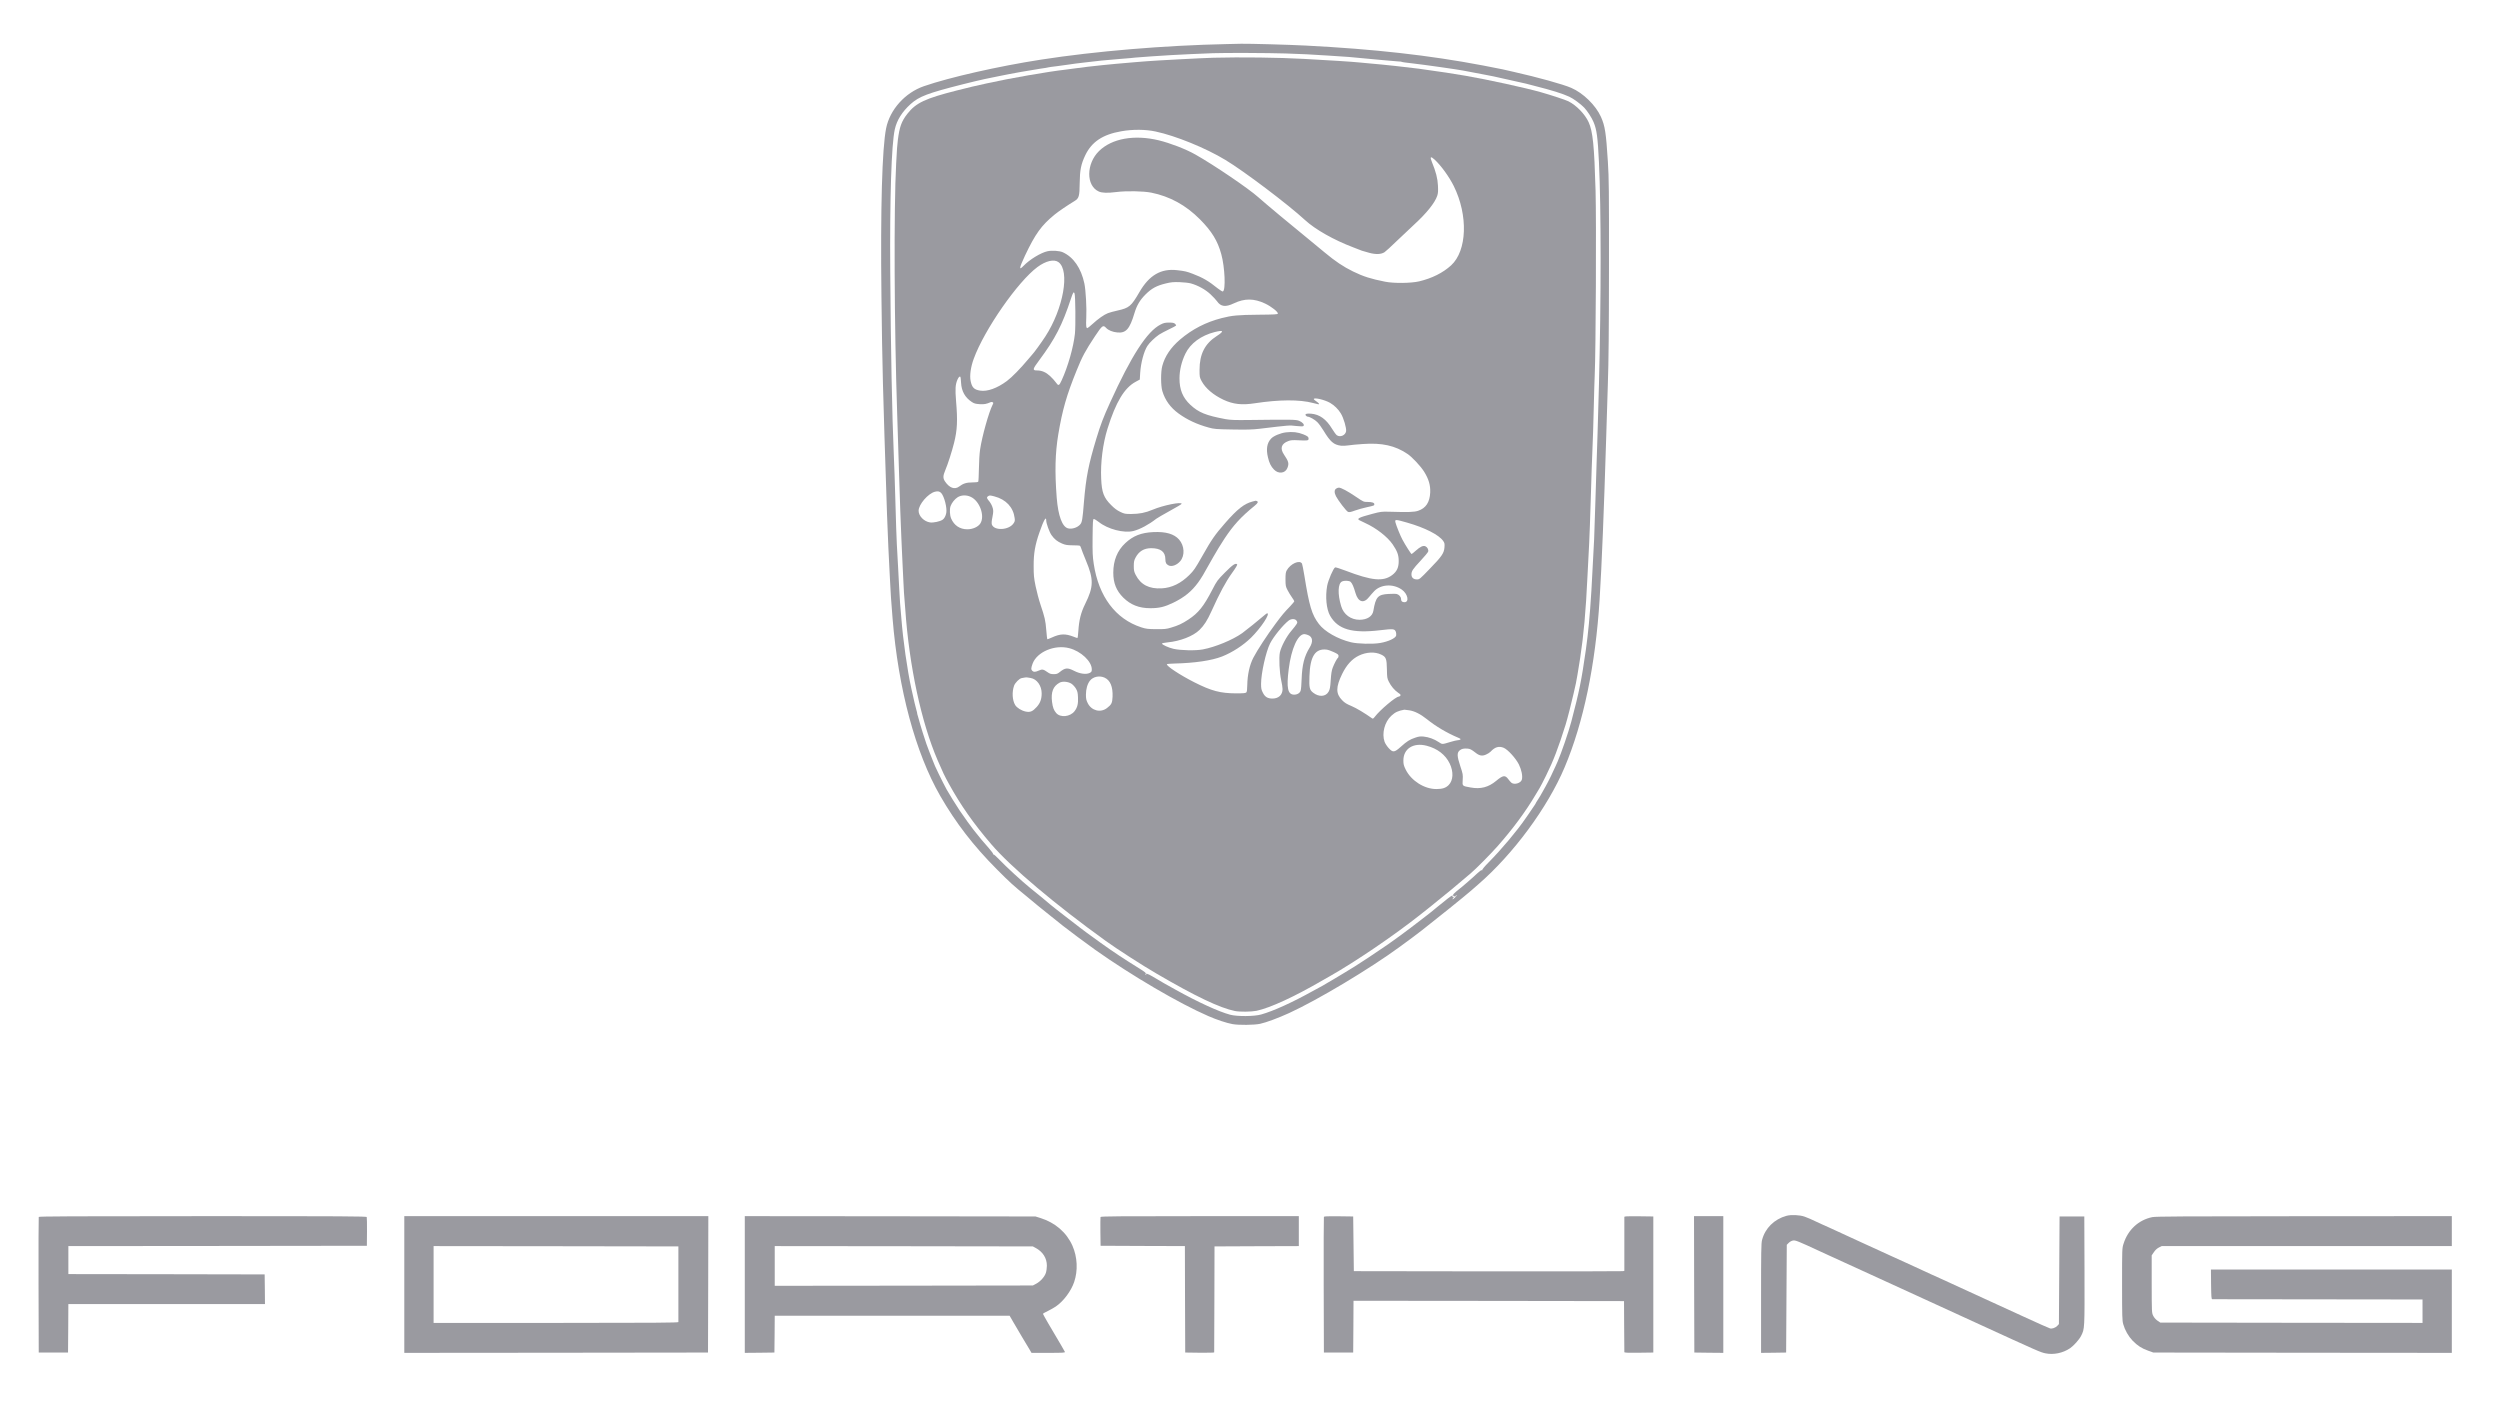
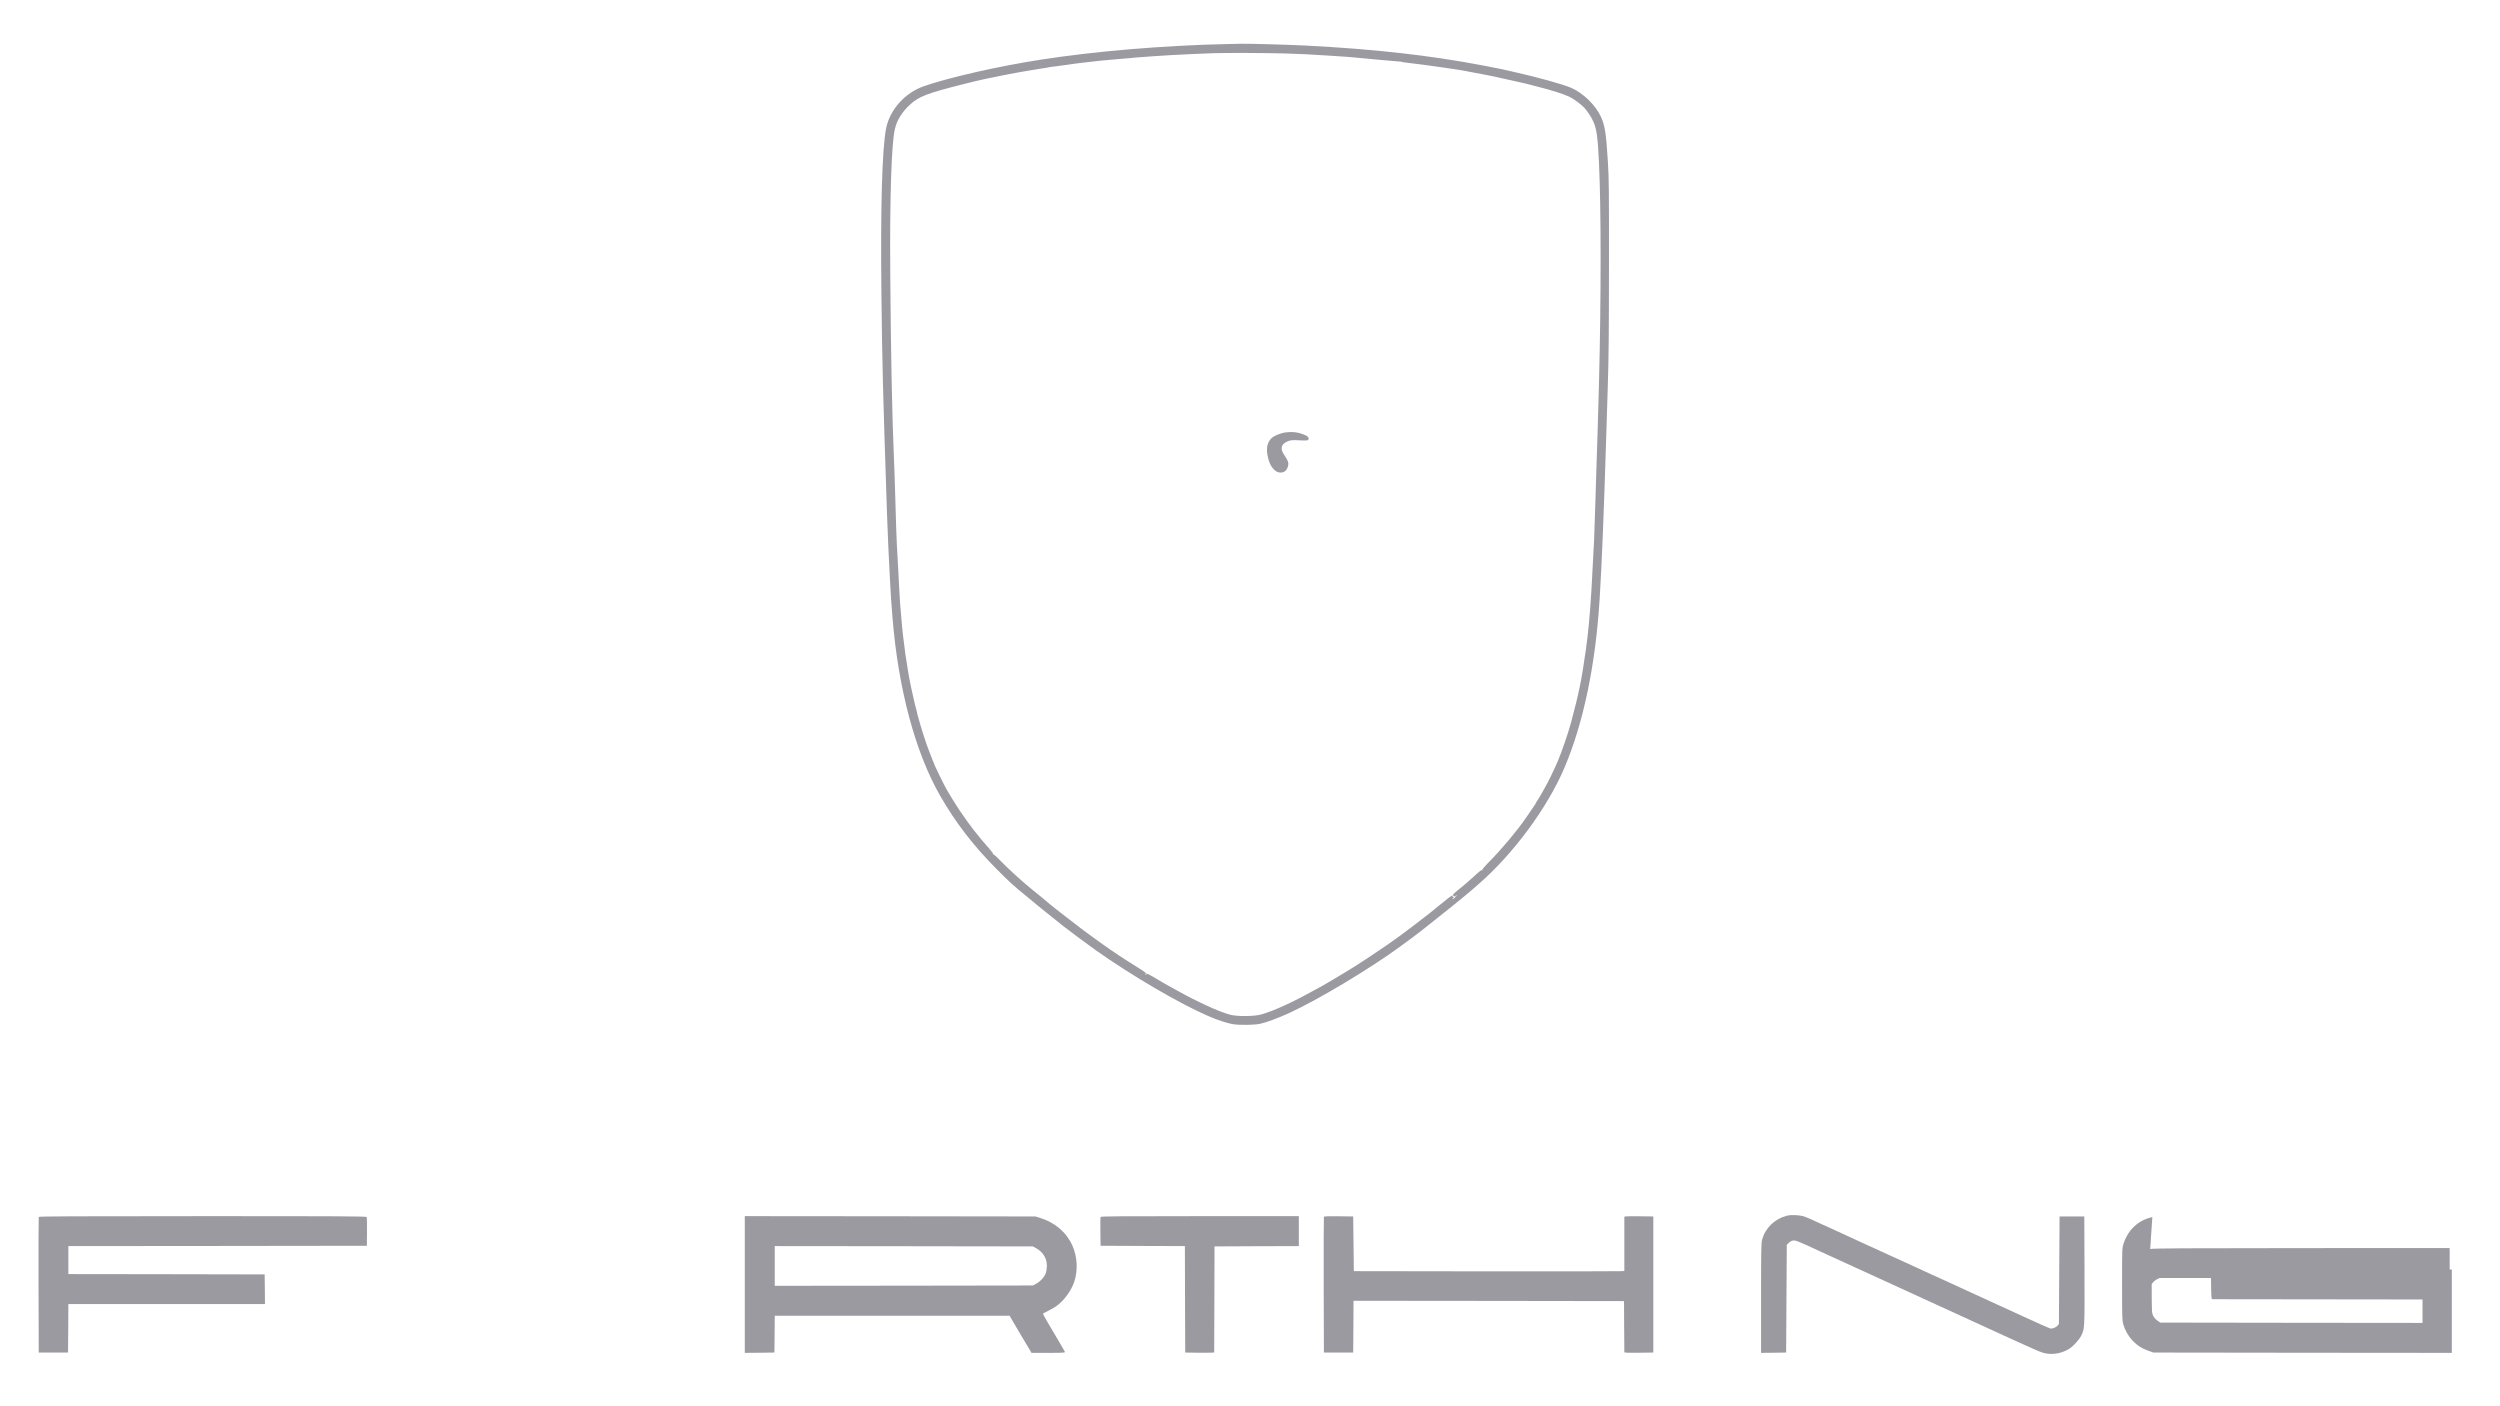
<svg xmlns="http://www.w3.org/2000/svg" version="1.0" width="3840pt" height="2160pt" viewBox="0 0 3840 2160" preserveAspectRatio="xMidYMid meet">
  <g transform="translate(0,2160) scale(0.1,-0.1)" fill="#9a9aa0ff" stroke="none">
    <path d="M18845 20923 c-956 -20 -2019 -109 -2855 -239 -652 -101 -1406 -272 -1799 -408 -289 -100 -522 -359 -580 -646 -62 -308 -88 -1226 -72 -2585 13 -1083 20 -1372 86 -3355 8 -227 33 -805 40 -895 2 -38 7 -124 10 -190 7 -145 10 -190 35 -505 89 -1086 351 -2062 732 -2725 239 -415 511 -768 868 -1126 204 -205 250 -247 465 -422 88 -73 162 -134 165 -137 3 -3 86 -70 185 -149 99 -79 189 -151 200 -160 52 -43 393 -297 500 -372 560 -396 1287 -822 1735 -1016 130 -57 281 -107 370 -123 98 -18 333 -15 424 4 97 21 277 88 446 165 441 202 1237 678 1705 1021 174 127 223 164 340 254 201 156 660 526 750 605 23 20 72 63 110 96 539 466 1068 1183 1328 1800 289 684 474 1571 537 2575 33 523 68 1400 100 2455 5 182 17 557 26 835 13 385 17 819 18 1830 1 1163 -1 1359 -17 1605 -28 447 -44 550 -107 691 -80 177 -272 365 -455 444 -125 55 -524 165 -880 245 -66 15 -147 33 -180 41 -33 8 -168 34 -300 59 -828 157 -1670 251 -2715 305 -271 14 -869 30 -995 28 -55 -1 -154 -3 -220 -5z m895 -144 c146 -5 294 -11 330 -13 36 -3 187 -12 335 -20 149 -9 290 -18 315 -21 85 -9 135 -14 215 -20 44 -3 175 -16 290 -27 116 -11 230 -21 255 -22 25 0 47 -3 50 -6 3 -4 75 -14 160 -23 193 -22 697 -94 784 -111 25 -6 83 -17 326 -62 102 -19 199 -39 215 -44 17 -5 55 -13 85 -19 46 -9 292 -64 340 -76 8 -3 67 -18 130 -34 266 -67 429 -118 535 -167 60 -27 177 -113 230 -169 47 -50 115 -154 142 -220 49 -116 64 -230 83 -615 34 -710 34 -2090 0 -3415 -15 -551 -31 -1091 -35 -1165 -2 -36 -11 -310 -19 -610 -9 -300 -18 -570 -20 -600 -3 -30 -12 -201 -20 -380 -14 -294 -31 -570 -41 -690 -3 -25 -12 -130 -20 -235 -9 -104 -30 -282 -46 -395 -68 -476 -100 -633 -224 -1105 -41 -156 -156 -490 -209 -610 -10 -22 -24 -53 -31 -70 -35 -81 -108 -231 -153 -311 -87 -157 -94 -168 -123 -212 -16 -24 -29 -45 -29 -48 0 -3 -10 -20 -22 -37 -13 -17 -27 -39 -33 -48 -5 -9 -27 -41 -47 -70 -21 -30 -45 -65 -55 -79 -129 -189 -370 -476 -565 -673 -60 -60 -105 -114 -101 -120 3 -6 1 -7 -6 -3 -7 5 -36 -16 -74 -52 -34 -33 -96 -88 -137 -123 -41 -35 -80 -68 -86 -74 -7 -5 -20 -17 -31 -25 -107 -86 -123 -103 -112 -116 13 -16 39 -19 39 -4 0 6 5 10 12 10 7 0 -3 -15 -22 -34 -19 -19 -37 -32 -39 -30 -3 2 1 10 7 16 17 17 15 28 -5 22 -14 -5 -15 -4 -4 4 9 6 10 12 3 16 -6 4 -39 -16 -74 -45 -35 -28 -106 -85 -158 -127 -52 -41 -97 -78 -100 -82 -3 -3 -32 -26 -65 -51 -68 -51 -235 -179 -250 -192 -30 -25 -272 -202 -345 -252 -170 -117 -457 -308 -512 -340 -9 -5 -78 -47 -152 -93 -75 -45 -150 -90 -168 -101 -18 -10 -63 -37 -101 -59 -37 -23 -69 -42 -71 -42 -2 0 -71 -37 -153 -83 -311 -173 -600 -305 -790 -359 -107 -31 -371 -33 -478 -4 -178 48 -492 192 -834 382 -164 90 -203 113 -361 207 -73 43 -111 53 -94 25 4 -7 2 -8 -5 -4 -8 6 -9 12 -2 20 8 9 -15 28 -92 76 -237 147 -406 258 -602 399 -156 112 -305 221 -315 231 -3 3 -39 31 -80 62 -41 31 -103 78 -137 105 -33 26 -99 77 -145 113 -45 35 -88 69 -94 75 -24 22 -221 185 -307 253 -123 99 -371 326 -485 446 -40 42 -77 74 -81 71 -5 -2 -8 1 -7 8 0 8 -27 45 -60 83 -80 90 -172 199 -209 249 -17 22 -33 42 -36 45 -9 7 -160 217 -209 291 -58 87 -160 252 -199 321 -61 111 -201 399 -201 415 0 4 -9 25 -19 47 -10 23 -33 82 -51 131 -18 50 -36 99 -41 110 -14 35 -98 303 -114 368 -9 34 -19 69 -22 77 -3 8 -6 18 -5 22 1 3 -5 28 -13 55 -13 46 -34 132 -77 328 -62 282 -128 746 -153 1075 -8 107 -17 213 -20 235 -2 22 -9 130 -14 240 -6 110 -13 247 -16 305 -6 106 -11 198 -20 365 -6 104 -11 276 -25 755 -5 190 -14 449 -20 575 -28 641 -48 1673 -56 2850 -8 1136 18 1959 70 2189 32 142 112 269 243 388 132 118 262 167 803 304 118 30 269 66 335 80 66 13 174 36 240 49 160 34 484 91 620 111 60 8 112 17 115 19 4 2 65 11 136 19 71 9 156 20 189 26 33 6 141 20 240 31 99 11 214 24 255 29 41 5 170 16 285 25 116 9 221 18 235 21 14 2 129 11 255 19 127 8 262 17 300 19 89 6 511 25 635 29 200 7 856 4 1110 -4z" />
-     <path d="M18635 20713 c-160 -4 -878 -42 -1025 -54 -69 -6 -147 -12 -175 -14 -205 -17 -424 -37 -495 -45 -47 -6 -150 -17 -230 -25 -80 -9 -167 -20 -195 -25 -27 -5 -95 -14 -150 -20 -262 -29 -853 -132 -1205 -210 -204 -45 -248 -55 -465 -110 -484 -123 -625 -189 -758 -358 -90 -115 -121 -202 -146 -402 -10 -80 -14 -133 -26 -360 -37 -678 -30 -2497 16 -3860 14 -441 18 -543 29 -920 11 -355 27 -816 35 -975 2 -49 7 -151 10 -225 3 -74 8 -171 10 -215 2 -44 7 -145 11 -225 3 -80 7 -158 9 -175 2 -16 11 -131 20 -255 60 -871 247 -1740 498 -2320 79 -183 103 -235 173 -361 179 -326 377 -609 652 -929 298 -348 984 -927 1757 -1483 170 -123 569 -380 780 -502 599 -350 969 -526 1203 -574 74 -15 254 -13 332 3 210 45 582 216 1020 471 36 20 85 49 109 62 396 225 987 627 1386 943 39 31 106 84 150 119 195 155 471 383 624 516 94 81 305 295 416 420 234 266 426 525 580 785 21 36 49 82 62 103 13 20 58 108 101 195 112 225 188 425 300 782 26 83 93 345 122 475 12 55 28 127 36 160 11 52 32 173 65 385 55 360 87 717 113 1265 9 176 20 403 26 505 5 102 17 417 25 700 8 283 19 616 25 740 6 124 15 407 20 630 5 223 12 452 15 510 17 360 26 2356 13 2830 -20 694 -42 913 -107 1054 -56 123 -188 259 -310 320 -41 21 -269 96 -421 139 -236 67 -821 195 -1158 253 -204 35 -354 58 -722 109 -137 19 -570 66 -745 80 -38 3 -110 10 -160 15 -100 11 -492 36 -850 55 -398 22 -970 29 -1400 18z m-885 -1133 c310 -66 770 -254 1071 -436 288 -173 966 -686 1224 -924 156 -144 444 -307 740 -419 61 -23 121 -46 134 -52 13 -5 65 -20 115 -33 102 -27 180 -23 232 10 16 10 102 88 190 174 89 85 208 198 265 250 191 175 319 334 355 443 13 39 15 73 11 156 -5 110 -32 214 -92 360 -35 84 -22 97 40 40 99 -91 224 -264 295 -407 223 -451 204 -993 -41 -1218 -126 -115 -294 -199 -492 -246 -124 -29 -388 -32 -522 -5 -220 44 -332 79 -492 157 -150 73 -274 157 -436 292 -67 57 -178 148 -246 203 -222 179 -687 567 -773 645 -149 134 -683 496 -968 657 -147 83 -383 174 -563 218 -375 90 -719 28 -916 -165 -199 -195 -201 -534 -3 -622 49 -22 134 -25 267 -8 159 20 414 15 538 -9 286 -58 530 -191 749 -411 181 -183 271 -329 327 -535 55 -199 70 -555 24 -572 -7 -3 -43 19 -81 49 -135 110 -230 165 -381 222 -94 36 -120 42 -242 56 -247 28 -428 -77 -579 -339 -125 -215 -155 -241 -335 -281 -55 -12 -121 -30 -147 -40 -58 -22 -151 -87 -240 -169 -36 -33 -71 -61 -76 -61 -19 0 -23 36 -17 160 8 147 -8 425 -29 525 -50 236 -167 405 -331 480 -51 23 -165 31 -235 16 -102 -22 -275 -127 -369 -225 -74 -77 -68 -37 23 158 159 335 251 463 455 630 61 50 197 142 304 207 70 42 79 72 81 278 3 202 20 288 86 427 99 206 269 319 555 368 175 31 373 29 525 -4z m-1491 -2007 c178 -132 75 -714 -203 -1142 -58 -90 -179 -256 -196 -271 -3 -3 -32 -36 -64 -75 -122 -146 -254 -281 -331 -338 -148 -110 -300 -165 -410 -147 -93 15 -126 48 -146 148 -17 83 1 215 48 342 163 447 676 1184 978 1408 130 96 256 125 324 75z m2035 -327 c107 -30 221 -93 299 -166 40 -38 86 -86 101 -108 58 -84 132 -92 259 -31 164 78 309 77 480 -4 96 -46 200 -128 195 -154 -3 -12 -50 -15 -298 -17 -314 -3 -405 -11 -565 -52 -242 -62 -452 -170 -640 -330 -142 -122 -232 -255 -272 -404 -25 -90 -24 -302 0 -385 42 -141 124 -255 252 -348 131 -95 281 -165 460 -214 83 -23 112 -26 365 -30 219 -4 303 -2 415 11 476 57 454 55 562 43 78 -8 106 -8 114 0 20 20 -15 59 -68 80 -52 19 -108 20 -763 12 -226 -3 -291 0 -365 13 -304 57 -414 102 -541 220 -118 111 -168 234 -167 409 1 126 32 255 90 375 77 160 242 281 452 334 137 34 148 14 31 -61 -183 -117 -265 -278 -265 -519 0 -111 1 -117 33 -176 60 -110 179 -211 336 -285 149 -69 282 -84 481 -53 373 57 688 59 893 4 40 -11 77 -20 82 -20 21 0 8 18 -30 44 -22 14 -40 31 -40 36 0 29 167 -10 250 -58 64 -37 126 -97 165 -162 44 -72 89 -228 81 -275 -12 -63 -91 -96 -143 -60 -12 9 -44 52 -72 98 -90 149 -192 222 -323 233 -72 6 -100 -5 -79 -30 8 -9 19 -16 26 -16 30 0 111 -45 149 -84 23 -23 65 -80 94 -128 106 -175 157 -219 269 -234 28 -3 80 -1 115 5 34 6 134 15 221 21 294 21 496 -24 684 -151 74 -49 202 -187 257 -273 71 -114 99 -208 94 -321 -7 -150 -66 -240 -184 -280 -61 -21 -143 -24 -449 -15 -112 3 -129 1 -257 -33 -206 -55 -243 -74 -197 -98 8 -5 48 -24 89 -43 169 -77 340 -210 421 -327 71 -104 93 -164 93 -254 1 -100 -27 -162 -99 -217 -138 -105 -313 -88 -721 68 -78 30 -148 52 -156 49 -27 -11 -106 -194 -123 -284 -30 -166 -12 -357 45 -458 120 -211 339 -275 771 -223 204 24 221 22 240 -27 5 -15 7 -39 4 -55 -9 -41 -121 -93 -245 -114 -114 -20 -348 -14 -450 11 -202 49 -404 164 -492 281 -108 141 -148 276 -223 743 -15 91 -31 173 -36 183 -34 64 -179 0 -236 -105 -14 -25 -18 -55 -18 -137 1 -98 3 -109 32 -165 17 -33 47 -82 67 -110 20 -27 36 -55 36 -60 0 -6 -28 -40 -62 -76 -98 -102 -120 -128 -226 -270 -132 -178 -280 -405 -341 -522 -58 -113 -90 -261 -93 -420 -1 -70 -5 -103 -15 -113 -11 -11 -47 -14 -156 -14 -244 1 -379 37 -644 171 -216 109 -434 253 -419 277 2 4 53 9 113 10 311 7 575 46 733 108 158 62 328 173 446 289 154 152 301 375 247 375 -4 0 -24 -14 -43 -31 -73 -64 -287 -236 -340 -274 -146 -104 -416 -215 -605 -250 -109 -21 -340 -16 -450 9 -75 17 -180 65 -177 81 1 6 39 13 84 18 195 18 393 95 492 191 72 71 120 146 186 292 123 273 218 449 310 577 64 89 89 132 82 139 -24 24 -69 -7 -186 -125 -116 -117 -124 -128 -194 -263 -134 -259 -214 -359 -369 -461 -96 -63 -158 -92 -268 -124 -69 -21 -100 -24 -225 -23 -129 1 -154 4 -230 28 -395 128 -654 473 -730 973 -18 119 -20 176 -18 413 3 238 5 275 18 278 9 1 43 -19 76 -45 138 -111 387 -176 534 -139 99 25 236 98 349 187 14 11 108 66 208 121 101 55 183 104 183 109 0 35 -280 -21 -445 -90 -114 -48 -203 -65 -330 -66 -92 0 -105 2 -169 33 -48 23 -89 53 -140 105 -112 112 -143 193 -152 402 -12 246 25 539 97 770 129 412 260 629 435 722 l61 33 6 102 c10 155 57 331 111 415 30 48 116 130 179 173 27 18 96 54 152 81 57 27 106 53 109 58 3 4 -4 17 -15 27 -17 15 -37 19 -93 19 -59 0 -81 -5 -130 -30 -207 -105 -447 -476 -776 -1200 -102 -224 -145 -336 -210 -551 -121 -401 -159 -593 -191 -977 -21 -266 -29 -310 -57 -342 -42 -49 -126 -76 -186 -61 -90 22 -153 192 -175 471 -31 398 -24 683 24 973 63 375 128 603 282 982 85 212 134 302 280 523 114 171 126 180 173 130 35 -37 99 -63 173 -70 132 -12 189 52 262 297 36 120 84 201 169 286 95 95 171 136 316 171 78 19 116 22 210 19 64 -2 141 -11 174 -20z m-1789 -153 c14 -36 18 -495 6 -618 -22 -206 -107 -506 -204 -717 -40 -88 -49 -90 -93 -27 -15 22 -54 64 -86 94 -62 57 -126 85 -199 85 -74 0 -70 18 34 157 245 330 352 537 487 946 32 97 42 112 55 80z m-1743 -1373 c7 -130 62 -227 166 -295 35 -23 57 -29 120 -33 72 -4 100 1 172 32 8 3 21 2 28 -3 12 -7 11 -14 -2 -39 -57 -111 -163 -488 -192 -688 -9 -62 -17 -190 -18 -295 -2 -102 -6 -191 -10 -197 -5 -8 -38 -12 -91 -12 -90 0 -141 -16 -204 -64 -67 -50 -148 -21 -215 78 -34 50 -33 87 4 175 38 88 100 282 134 416 50 201 57 342 31 646 -15 185 -11 249 20 324 18 42 35 59 46 47 4 -4 9 -45 11 -92z m-304 -1694 c47 -53 91 -228 77 -304 -9 -49 -31 -89 -58 -106 -39 -26 -138 -47 -189 -41 -94 13 -178 98 -178 180 0 96 145 265 251 292 45 12 73 6 97 -21z m451 -57 c140 -63 223 -297 148 -411 -35 -52 -116 -88 -199 -88 -114 0 -203 59 -249 167 -21 50 -25 144 -8 190 19 51 63 106 108 135 56 35 133 38 200 7z m366 6 c176 -46 289 -166 310 -332 6 -40 3 -54 -17 -82 -71 -106 -297 -117 -333 -18 -6 20 -4 53 9 116 14 73 15 96 6 132 -12 46 -36 89 -70 128 -25 29 -25 47 -2 60 23 14 28 14 97 -4z m795 -370 c0 -44 48 -177 81 -224 44 -63 89 -99 162 -130 52 -22 78 -26 162 -27 55 0 106 -3 112 -7 6 -4 14 -19 18 -34 3 -15 38 -102 75 -193 121 -290 119 -402 -11 -665 -67 -136 -95 -248 -106 -422 -3 -57 -10 -103 -14 -103 -5 0 -30 8 -56 19 -130 51 -207 48 -336 -11 -37 -17 -69 -29 -71 -27 -2 2 -9 64 -15 137 -12 152 -24 202 -88 392 -25 74 -59 203 -76 285 -27 132 -30 170 -30 315 -1 189 22 321 88 510 66 191 105 259 105 185z m5545 -33 c271 -77 489 -188 553 -282 21 -30 23 -43 19 -98 -7 -89 -40 -138 -226 -329 -152 -158 -158 -163 -197 -163 -53 0 -84 28 -84 76 0 52 19 81 140 211 61 65 113 128 117 141 7 30 -12 67 -43 81 -34 15 -78 -5 -148 -68 -31 -28 -60 -51 -64 -51 -8 0 -94 134 -140 220 -31 56 -95 215 -107 262 -13 53 -7 53 180 0z m-869 -910 c24 -23 47 -75 74 -170 41 -142 128 -168 210 -61 19 24 55 65 80 91 103 104 289 114 421 22 93 -64 120 -194 41 -194 -35 0 -52 16 -52 50 0 32 -31 67 -66 76 -15 4 -71 4 -125 1 -165 -9 -198 -45 -234 -259 -14 -85 -95 -137 -211 -138 -135 0 -246 81 -284 210 -56 187 -50 348 13 378 37 18 111 14 133 -6z m-831 -596 c15 -22 15 -27 0 -53 -8 -15 -45 -62 -80 -103 -74 -85 -156 -241 -176 -331 -17 -81 -6 -310 20 -428 12 -52 21 -113 21 -135 0 -89 -60 -146 -155 -146 -74 0 -115 25 -147 89 -24 46 -28 67 -28 137 0 161 74 494 139 622 53 104 199 284 285 350 41 31 100 30 121 -2z m178 -221 c71 -29 79 -101 23 -192 -82 -133 -115 -263 -123 -483 -2 -80 -9 -160 -15 -178 -11 -37 -51 -62 -100 -62 -99 0 -120 103 -83 395 39 312 140 535 240 535 13 0 39 -7 58 -15z m-3670 -201 c180 -46 347 -203 347 -326 0 -32 -5 -40 -32 -54 -53 -27 -149 -15 -238 31 -104 53 -138 50 -224 -19 -32 -26 -47 -31 -91 -31 -43 0 -61 6 -96 31 -63 45 -81 48 -133 24 -54 -24 -79 -25 -100 -4 -21 21 -20 42 5 111 68 180 339 295 562 237z m4065 -61 c60 -28 72 -38 72 -58 0 -13 -4 -26 -9 -30 -15 -8 -57 -89 -81 -152 -16 -42 -24 -95 -30 -191 -7 -110 -13 -140 -32 -175 -44 -80 -149 -87 -239 -16 -55 43 -62 77 -56 253 10 306 88 427 262 408 22 -2 73 -20 113 -39z m728 -38 c74 -36 84 -62 87 -227 2 -122 4 -138 29 -188 34 -69 86 -131 144 -171 37 -25 43 -33 33 -45 -6 -8 -17 -14 -24 -14 -45 0 -288 -205 -368 -310 -20 -26 -30 -33 -40 -25 -117 83 -242 158 -318 190 -74 31 -105 49 -145 91 -97 99 -97 199 1 401 68 139 151 231 256 282 117 57 248 63 345 16z m-4249 -354 c87 -40 128 -139 122 -293 -4 -97 -16 -120 -86 -174 -99 -76 -237 -41 -295 75 -23 46 -28 67 -28 132 0 84 23 165 61 213 49 63 147 83 226 47z m-1136 -5 c96 -16 169 -119 169 -236 0 -88 -22 -149 -76 -209 -62 -69 -100 -85 -168 -71 -67 14 -136 57 -163 101 -44 73 -51 200 -17 296 16 45 80 110 116 117 42 10 73 13 88 10 8 -1 31 -5 51 -8z m628 -89 c22 -15 52 -48 67 -74 23 -39 29 -61 32 -134 5 -99 -9 -156 -53 -213 -67 -87 -218 -103 -282 -28 -37 43 -53 86 -64 173 -18 149 17 239 116 293 45 25 133 17 184 -17z m5185 -407 c83 -12 174 -58 272 -136 137 -111 312 -214 479 -284 38 -16 46 -23 35 -30 -8 -6 -26 -10 -40 -10 -14 0 -63 -12 -110 -26 -133 -40 -124 -40 -182 -2 -69 46 -152 76 -230 84 -50 5 -76 2 -128 -16 -87 -29 -131 -57 -223 -140 -99 -89 -121 -92 -186 -22 -26 28 -54 71 -64 98 -45 128 0 304 104 400 61 56 103 75 199 93 3 0 36 -4 74 -9z m270 -545 c165 -43 288 -138 353 -272 62 -128 55 -261 -16 -332 -44 -44 -96 -61 -189 -61 -185 0 -385 127 -470 298 -31 63 -36 84 -36 141 0 182 154 279 358 226z m1182 -31 c65 -27 186 -161 234 -256 41 -85 60 -177 46 -232 -14 -55 -117 -86 -162 -48 -11 9 -32 34 -47 54 -48 66 -82 61 -187 -27 -118 -98 -238 -129 -391 -101 -132 24 -128 20 -122 118 5 77 3 91 -36 207 -52 157 -54 208 -10 245 30 25 61 32 124 27 37 -4 56 -14 117 -61 61 -49 104 -57 164 -30 26 11 57 31 70 45 66 71 127 89 200 59z" />
    <path d="M19753 14959 c-84 -10 -190 -54 -229 -96 -63 -67 -79 -159 -48 -289 19 -84 46 -139 92 -186 68 -72 173 -60 206 23 28 70 20 100 -52 207 -64 95 -42 167 66 207 38 15 65 17 164 12 131 -7 148 -4 148 25 0 27 -16 40 -80 66 -85 34 -163 43 -267 31z" />
-     <path d="M20522 14094 c-28 -20 -29 -61 -1 -117 33 -64 157 -227 184 -239 19 -8 39 -5 107 20 46 16 128 40 182 51 111 24 116 26 116 46 0 23 -35 35 -102 35 -63 0 -65 1 -183 81 -125 85 -226 139 -260 139 -11 0 -31 -7 -43 -16z" />
-     <path d="M19233 13895 c-125 -34 -228 -116 -414 -328 -161 -185 -206 -249 -360 -522 -98 -173 -123 -210 -189 -275 -130 -130 -272 -199 -426 -207 -193 -11 -323 56 -400 207 -24 47 -29 67 -29 135 0 67 5 88 27 130 51 97 129 144 238 145 148 0 220 -55 220 -170 0 -52 13 -76 50 -95 47 -24 126 4 178 65 74 86 66 237 -17 332 -77 87 -203 124 -396 115 -187 -9 -310 -57 -430 -169 -123 -115 -185 -267 -185 -455 0 -159 47 -276 153 -382 112 -111 243 -163 416 -163 138 0 220 20 356 86 169 83 277 171 377 307 53 73 76 111 234 394 43 77 122 206 175 286 139 208 250 329 462 502 49 40 58 61 31 71 -9 3 -16 6 -17 5 -1 0 -26 -7 -54 -14z" />
    <path d="M27440 2925 c-188 -52 -328 -190 -375 -372 -13 -48 -15 -185 -15 -895 l0 -838 193 2 192 3 5 827 5 828 30 30 c18 18 46 33 67 36 36 6 79 -11 408 -164 47 -21 108 -49 135 -62 28 -12 318 -145 645 -295 327 -150 730 -334 895 -410 165 -76 489 -224 720 -330 983 -451 996 -456 1073 -472 125 -26 268 4 378 78 56 38 140 132 169 189 56 111 55 96 53 1002 l-3 833 -190 0 -190 0 -5 -827 -5 -826 -24 -26 c-29 -31 -83 -50 -113 -40 -20 6 -174 74 -413 184 -33 15 -303 139 -600 275 -297 136 -602 276 -678 311 -76 35 -140 64 -142 64 -2 0 -56 25 -121 56 -66 31 -182 85 -259 119 -77 35 -176 80 -220 100 -218 100 -384 176 -470 215 -51 22 -236 108 -404 186 -51 24 -95 44 -96 44 -2 0 -43 18 -92 41 -196 92 -220 102 -273 121 -74 27 -208 33 -280 13z" />
    <path d="M595 2908 c-3 -7 -4 -479 -3 -1048 l3 -1035 225 0 225 0 3 373 2 372 1510 0 1510 0 -2 228 -3 227 -1507 3 -1508 2 0 215 0 215 2293 2 2292 3 2 213 c1 117 -1 220 -4 228 -4 12 -346 14 -2519 14 -2003 0 -2516 -3 -2519 -12z" />
-     <path d="M6210 1870 l0 -1050 2333 2 2332 3 3 1048 2 1047 -2335 0 -2335 0 0 -1050z m4210 10 c0 -316 0 -581 0 -587 0 -10 -383 -13 -1880 -13 l-1880 0 0 590 0 590 1880 -2 1880 -3 0 -575z" />
    <path d="M11440 1870 l0 -1050 228 2 227 3 3 283 2 282 1804 0 1804 0 53 -92 c29 -51 91 -156 137 -233 46 -77 98 -164 115 -192 l31 -53 259 0 c223 0 258 2 254 15 -6 14 -75 132 -256 438 -44 76 -81 142 -81 146 0 5 34 25 75 44 41 20 96 51 122 69 119 81 235 237 282 376 60 176 50 384 -26 557 -91 205 -265 356 -495 427 l-73 23 -2232 3 -2233 2 0 -1050z m4467 562 c111 -59 173 -157 173 -273 0 -36 -7 -86 -16 -112 -20 -60 -84 -131 -148 -165 l-51 -27 -1982 -3 -1983 -2 0 305 0 305 1983 -2 1982 -3 42 -23z" />
    <path d="M16904 2907 c-2 -7 -3 -109 -2 -227 l3 -215 647 -3 648 -2 2 -818 3 -817 223 -3 c122 -1 222 1 222 5 0 5 1 373 3 818 l2 810 648 3 647 2 0 230 0 230 -1520 0 c-1223 0 -1522 -2 -1526 -13z" />
    <path d="M20335 2908 c-3 -7 -4 -479 -3 -1048 l3 -1035 225 0 225 0 3 398 2 397 2078 -2 2077 -3 2 -385 c2 -212 3 -391 3 -398 0 -10 48 -12 223 -10 l222 3 0 1045 0 1045 -222 3 c-175 2 -223 0 -223 -10 0 -7 0 -196 0 -420 l0 -408 -22 -5 c-13 -3 -948 -4 -2078 -3 l-2055 3 -5 420 -5 420 -223 3 c-173 2 -224 0 -227 -10z" />
-     <path d="M26022 1873 l3 -1048 223 -3 222 -2 0 1050 0 1050 -225 0 -225 0 2 -1047z" />
-     <path d="M33060 2905 c-211 -43 -375 -194 -442 -408 -23 -71 -23 -78 -23 -622 0 -502 2 -556 18 -615 26 -92 79 -185 145 -254 73 -75 141 -119 239 -153 l78 -28 2293 -3 2292 -2 0 640 0 640 -1850 0 -1850 0 2 -227 c3 -194 5 -228 18 -229 8 -1 738 -2 1623 -2 l1607 -2 0 -180 0 -180 -2014 2 -2014 3 -44 30 c-26 18 -52 48 -65 75 -22 44 -22 52 -23 486 l0 442 33 48 c21 32 48 57 77 72 l44 22 2228 0 2228 0 0 230 0 230 -2267 -1 c-1839 -1 -2280 -3 -2333 -14z" />
+     <path d="M33060 2905 c-211 -43 -375 -194 -442 -408 -23 -71 -23 -78 -23 -622 0 -502 2 -556 18 -615 26 -92 79 -185 145 -254 73 -75 141 -119 239 -153 l78 -28 2293 -3 2292 -2 0 640 0 640 -1850 0 -1850 0 2 -227 c3 -194 5 -228 18 -229 8 -1 738 -2 1623 -2 l1607 -2 0 -180 0 -180 -2014 2 -2014 3 -44 30 c-26 18 -52 48 -65 75 -22 44 -22 52 -23 486 c21 32 48 57 77 72 l44 22 2228 0 2228 0 0 230 0 230 -2267 -1 c-1839 -1 -2280 -3 -2333 -14z" />
  </g>
</svg>